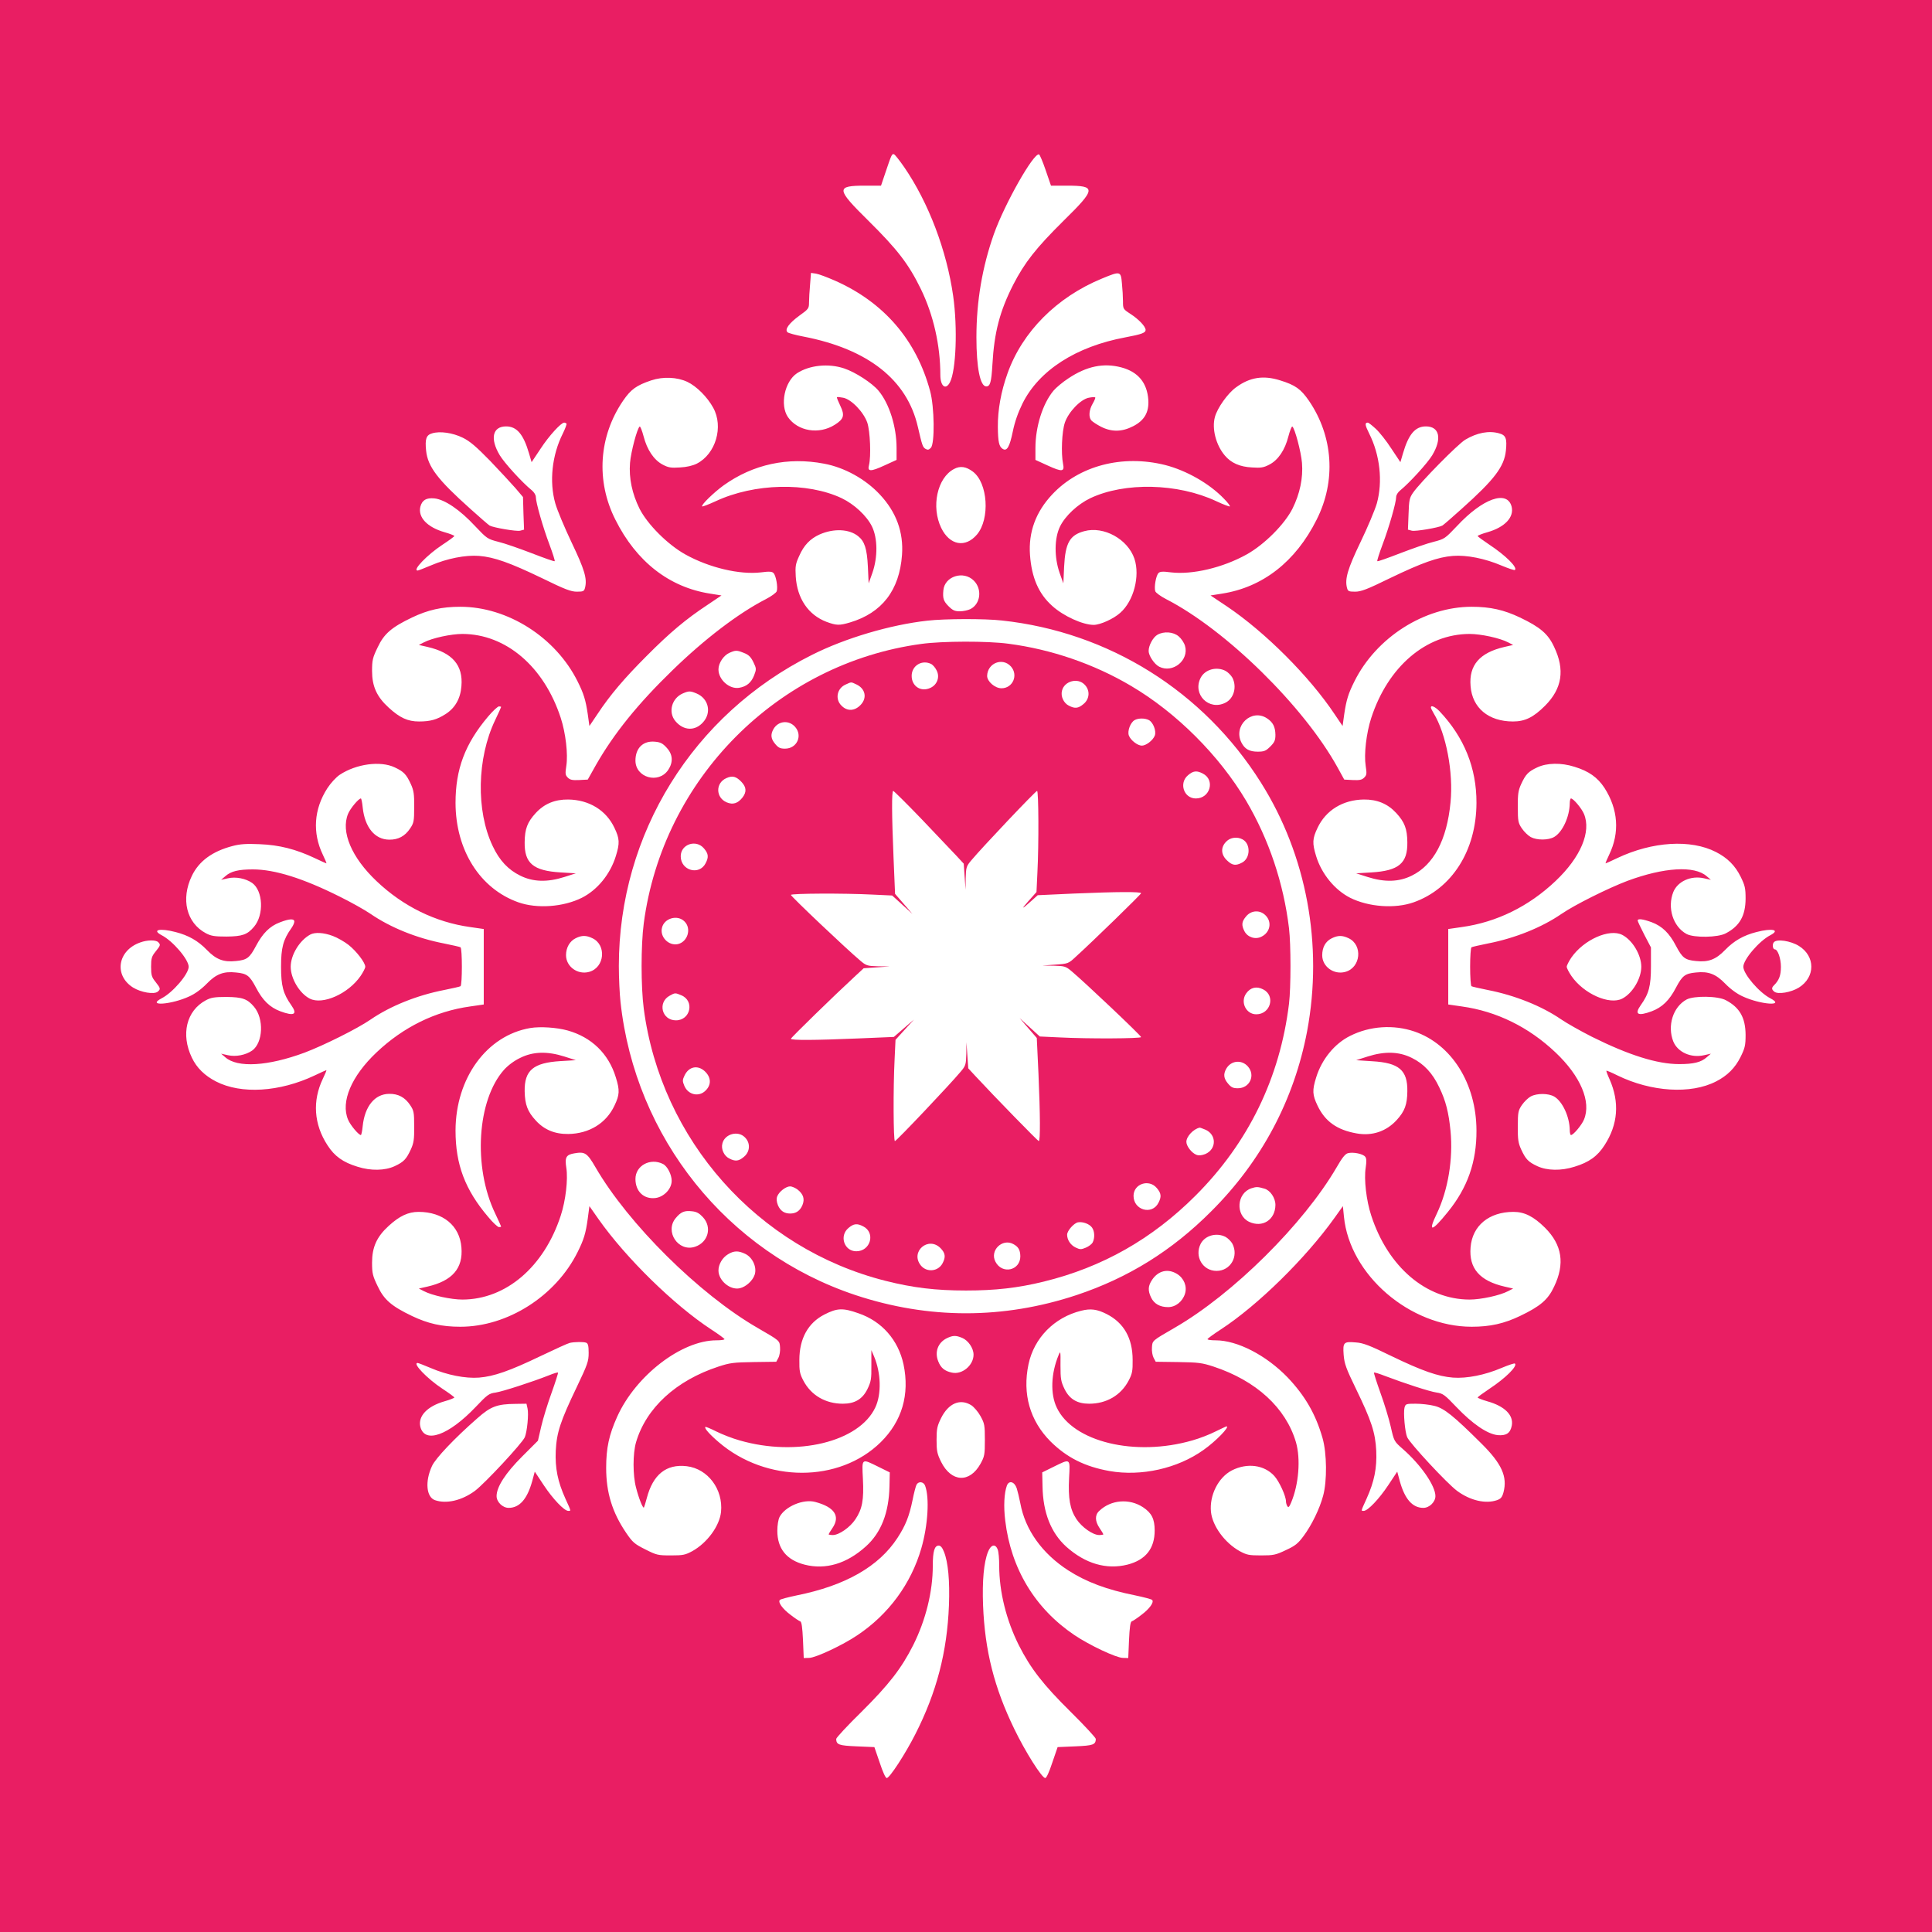
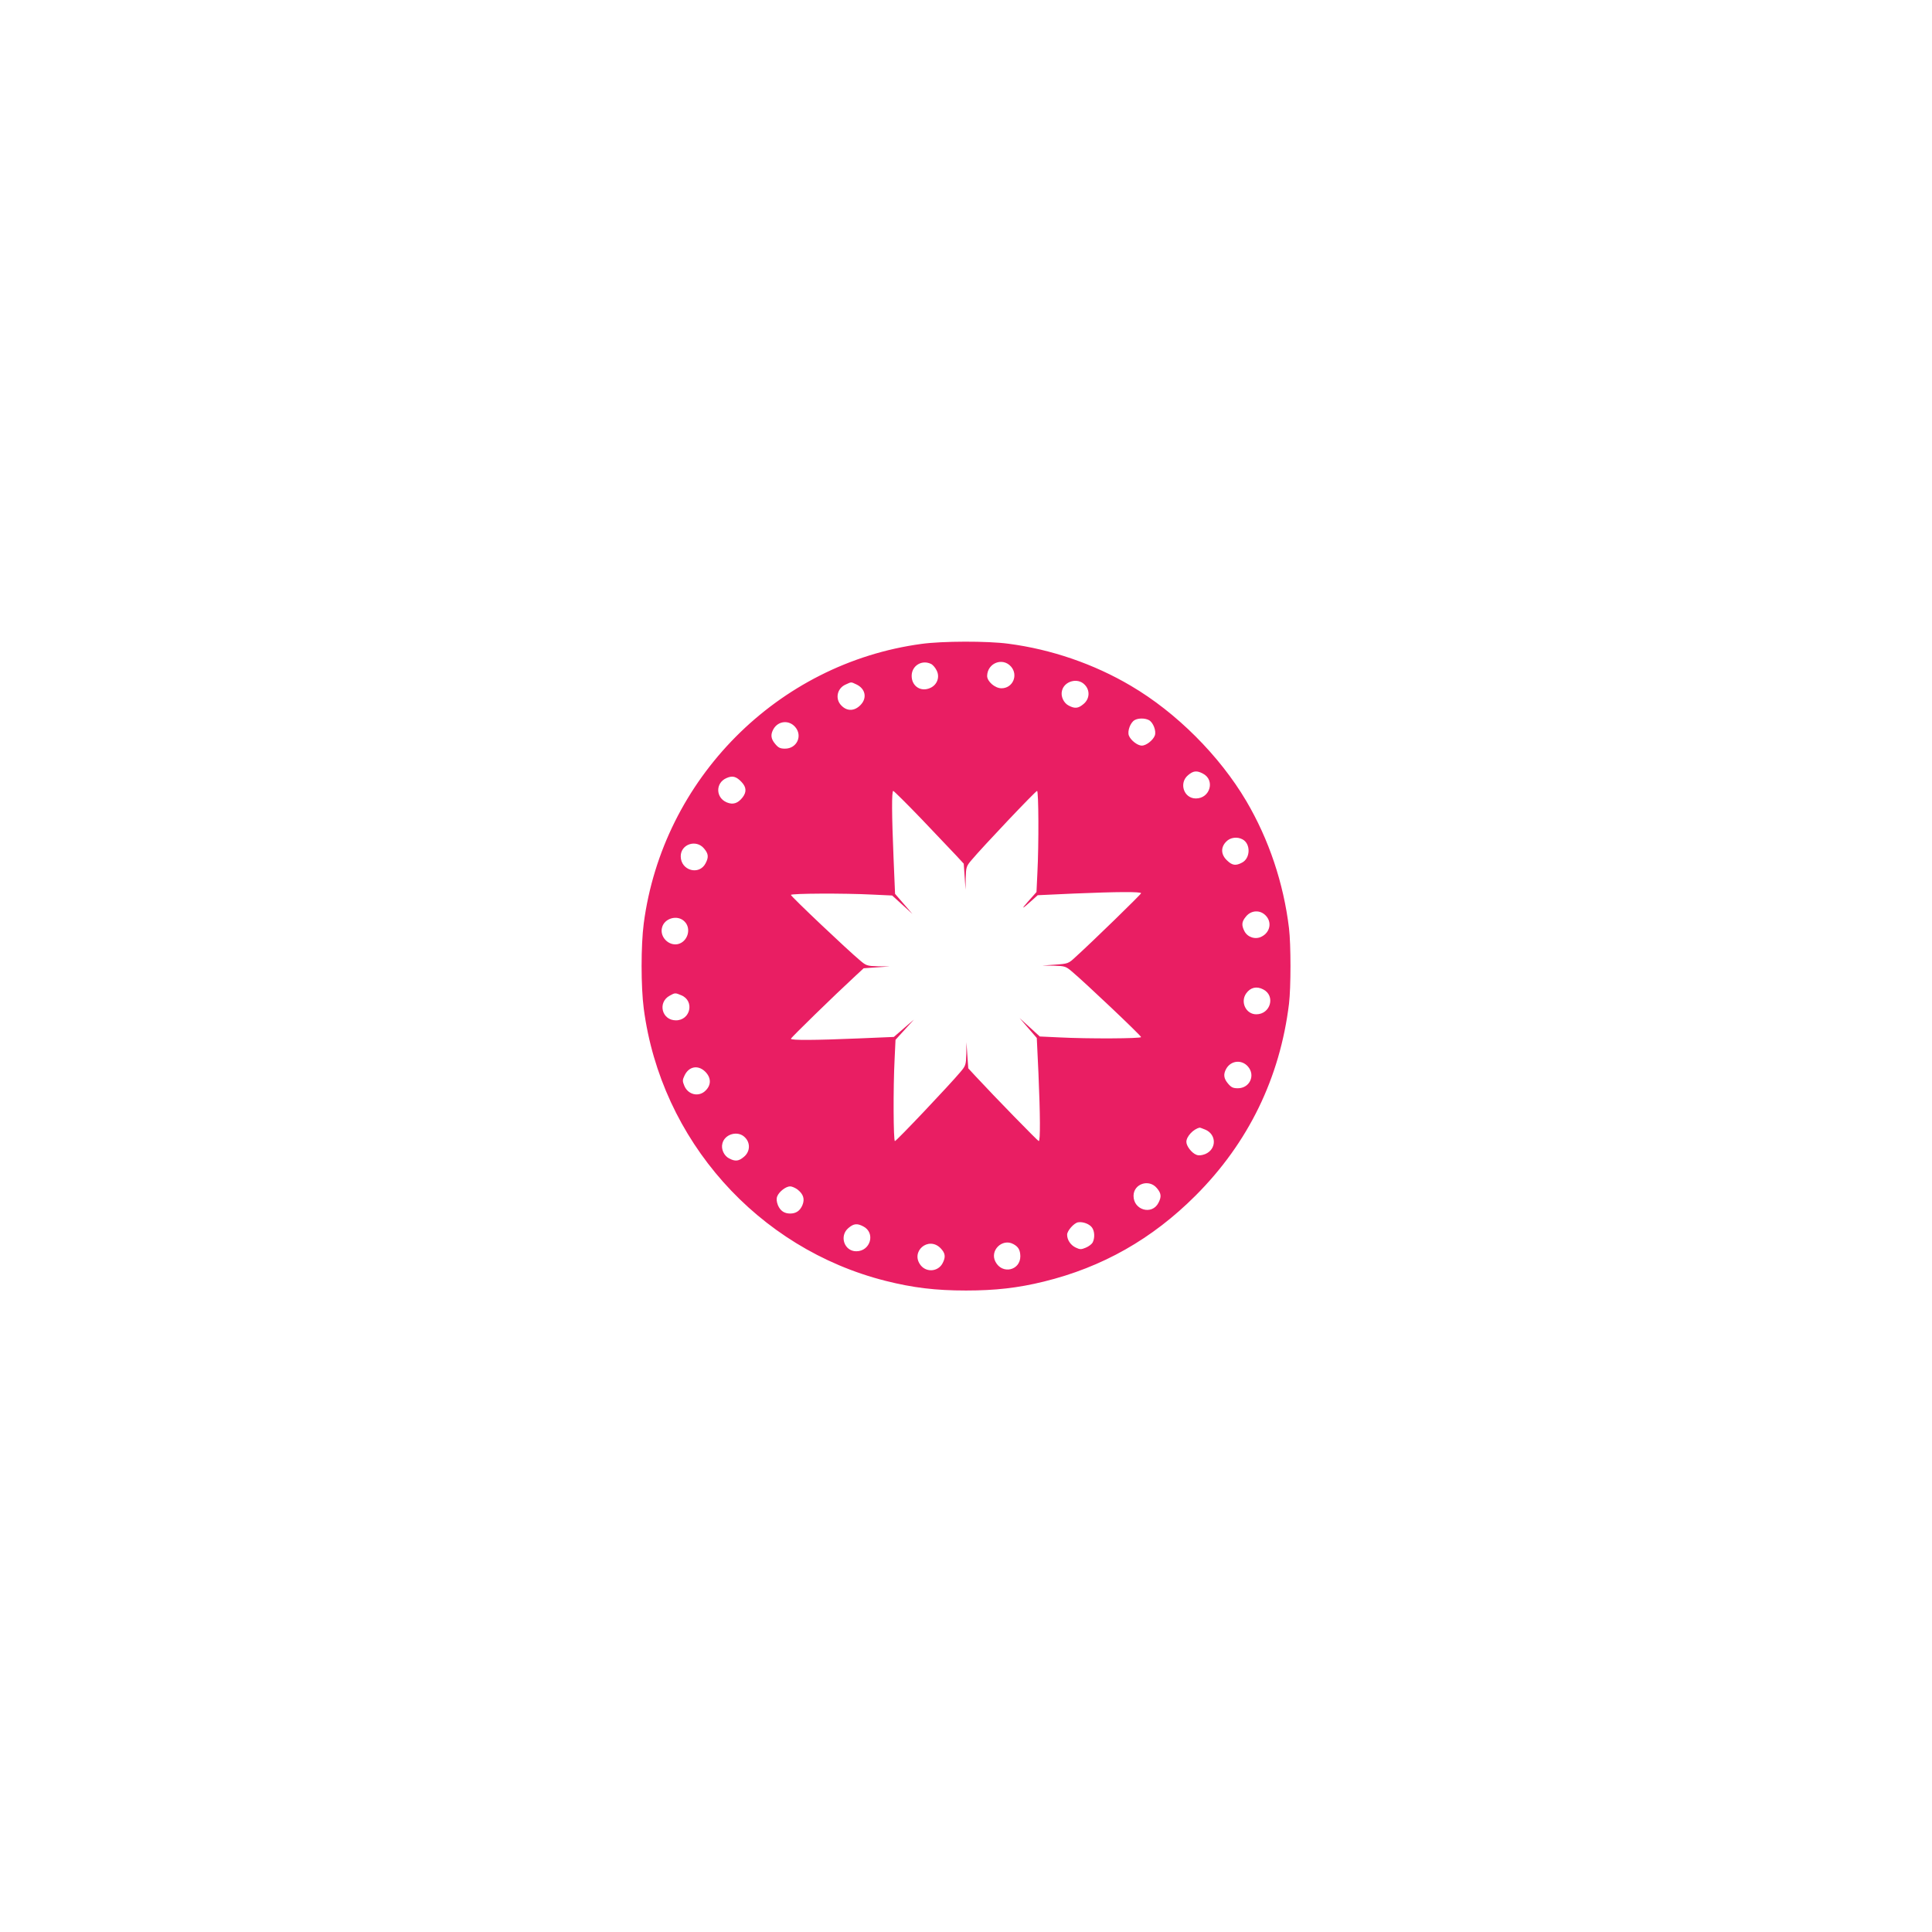
<svg xmlns="http://www.w3.org/2000/svg" version="1.0" width="1280pt" height="1280pt" viewBox="0 0 1280 1280" preserveAspectRatio="xMidYMid meet">
  <g transform="translate(0,1280) scale(0.1,-0.1)" fill="#e91e63" stroke="none">
-     <path d="M0 6400 l0 -6400 6400 0 6400 0 0 6400 0 6400 -6400 0 -6400 0 0 -6400z m5991 5292 c161 -235 281 -551 324 -853 30 -212 19 -492 -21 -571 -28 -55 -64 -28 -64 48 0 197 -46 398 -129 569 -81 166 -156 263 -347 452 -216 213 -218 233 -21 233 l104 0 28 83 c42 125 44 129 58 125 6 -2 37 -41 68 -86z m937 -20 l35 -102 104 0 c197 0 196 -20 -21 -233 -182 -180 -258 -277 -333 -423 -89 -175 -126 -315 -138 -529 -7 -119 -15 -145 -41 -145 -40 0 -65 124 -65 325 0 240 39 467 116 685 71 199 263 539 299 527 5 -2 25 -49 44 -105z m-1397 -731 c324 -143 540 -393 631 -731 29 -105 32 -350 5 -377 -13 -14 -21 -15 -35 -7 -19 12 -22 21 -51 146 -71 311 -329 515 -757 598 -53 10 -101 23 -107 29 -19 19 10 59 78 109 62 44 65 49 65 88 0 22 3 76 7 119 l6 77 34 -5 c18 -3 74 -24 124 -46z m1902 -18 c4 -38 7 -91 7 -119 0 -51 1 -52 50 -84 54 -35 100 -83 100 -106 0 -19 -27 -29 -134 -49 -328 -61 -573 -219 -682 -439 -30 -61 -51 -122 -64 -185 -21 -102 -39 -133 -67 -115 -24 15 -31 46 -32 145 -1 113 21 235 64 355 98 276 327 506 627 629 121 50 124 49 131 -32z m-1840 -564 c75 -25 185 -97 227 -147 72 -86 120 -239 120 -380 l0 -79 -81 -37 c-91 -42 -113 -41 -102 1 15 60 8 226 -11 283 -25 71 -106 155 -160 165 -20 4 -39 6 -41 3 -2 -2 8 -27 22 -56 31 -64 24 -88 -36 -126 -105 -67 -246 -43 -311 51 -54 80 -22 235 60 290 83 54 209 67 313 32z m1836 7 c112 -30 171 -102 179 -216 5 -81 -26 -136 -101 -174 -74 -38 -142 -39 -213 -3 -27 14 -56 33 -64 42 -19 23 -15 70 10 112 11 19 19 38 16 40 -3 3 -22 2 -42 -2 -54 -10 -135 -94 -159 -165 -20 -59 -26 -203 -12 -273 11 -53 -6 -55 -102 -11 l-81 37 0 79 c0 141 48 294 120 380 17 20 61 57 98 81 121 81 233 104 351 73z m-2875 -96 c61 -29 132 -100 171 -171 70 -126 17 -307 -109 -371 -26 -13 -67 -23 -111 -25 -60 -4 -77 -1 -115 19 -58 31 -103 98 -126 187 -10 38 -22 68 -26 65 -16 -10 -58 -167 -64 -241 -8 -101 14 -204 63 -303 52 -103 185 -237 303 -303 158 -88 360 -136 503 -119 53 7 72 6 82 -5 16 -16 30 -93 21 -120 -3 -10 -36 -34 -73 -53 -181 -93 -404 -263 -617 -470 -230 -223 -388 -419 -507 -627 l-55 -98 -57 -3 c-45 -2 -60 1 -75 16 -17 17 -18 26 -10 78 12 77 -4 217 -37 318 -111 340 -363 555 -651 556 -75 0 -201 -27 -256 -56 l-33 -17 57 -13 c165 -38 237 -121 225 -260 -6 -82 -42 -145 -105 -185 -58 -37 -101 -49 -176 -49 -74 0 -127 24 -201 92 -79 72 -110 141 -110 243 0 71 4 88 37 156 42 90 92 133 228 198 105 50 196 71 320 71 314 0 632 -203 777 -495 40 -80 53 -122 67 -216 l11 -79 52 77 c85 129 180 240 328 388 152 153 259 243 403 338 l92 62 -75 12 c-271 42 -489 212 -628 490 -130 257 -110 552 51 788 52 76 89 102 187 135 78 26 171 22 239 -10z m3927 10 c101 -31 138 -58 191 -135 161 -236 181 -531 51 -788 -139 -278 -357 -448 -627 -490 l-76 -12 108 -72 c254 -171 548 -465 715 -716 l52 -77 11 79 c14 94 27 136 67 216 145 292 464 495 777 495 124 0 215 -21 320 -71 134 -64 186 -108 226 -194 73 -152 54 -277 -60 -391 -77 -77 -133 -104 -212 -104 -162 0 -270 90 -281 234 -12 139 60 222 225 260 l57 13 -33 17 c-55 29 -181 56 -256 56 -288 -1 -540 -216 -651 -556 -33 -101 -49 -241 -37 -318 8 -52 7 -61 -10 -78 -15 -15 -30 -18 -76 -16 l-56 3 -44 80 c-222 403 -738 911 -1135 1115 -37 19 -70 43 -73 53 -9 27 5 104 21 120 10 11 29 12 82 5 143 -17 345 31 503 119 118 66 251 200 303 303 49 99 71 202 63 303 -6 74 -48 231 -64 241 -4 3 -16 -27 -26 -65 -23 -91 -68 -157 -126 -187 -38 -20 -56 -23 -115 -19 -81 4 -139 30 -180 79 -59 69 -87 178 -66 255 16 60 85 157 139 196 92 68 182 82 293 47z m-4728 -286 c3 -4 -8 -33 -24 -66 -72 -143 -91 -319 -50 -463 12 -43 61 -160 108 -259 86 -180 104 -240 89 -300 -6 -23 -11 -26 -54 -26 -39 0 -79 15 -232 90 -212 102 -316 139 -416 147 -90 7 -212 -17 -319 -63 -45 -19 -84 -34 -88 -34 -37 0 63 104 163 170 44 29 80 55 80 59 0 3 -29 15 -65 25 -115 33 -177 99 -160 169 12 44 39 60 93 55 68 -7 169 -75 270 -184 78 -82 81 -85 155 -104 42 -10 141 -45 222 -76 80 -31 147 -55 150 -52 3 2 -13 52 -35 111 -43 114 -90 278 -90 315 0 12 -12 32 -27 44 -62 50 -180 179 -212 232 -66 110 -48 191 42 191 71 0 115 -52 152 -179 l17 -58 60 90 c54 83 135 172 156 172 5 0 11 -3 15 -6z m5362 -35 c24 -22 71 -81 103 -131 l60 -90 17 58 c37 127 81 179 152 179 90 0 108 -81 42 -191 -32 -53 -150 -182 -211 -232 -16 -12 -28 -32 -28 -44 0 -37 -47 -201 -90 -315 -22 -59 -38 -109 -35 -111 3 -3 70 21 150 52 81 31 180 66 222 76 74 19 77 22 155 104 171 184 334 242 363 129 17 -70 -45 -136 -160 -169 -36 -10 -65 -22 -65 -25 0 -4 35 -29 78 -58 106 -70 187 -150 169 -167 -3 -4 -43 10 -89 29 -110 47 -231 71 -322 64 -100 -8 -204 -45 -416 -147 -153 -75 -193 -90 -232 -90 -43 0 -48 3 -54 26 -15 59 5 126 90 303 47 97 95 212 108 256 40 145 21 320 -51 463 -28 56 -30 72 -9 72 5 0 28 -18 53 -41z m-6049 -59 c47 -23 88 -58 180 -152 65 -68 141 -150 169 -182 l50 -59 3 -108 4 -108 -26 -7 c-24 -6 -177 20 -202 34 -7 4 -64 53 -127 110 -218 195 -283 280 -294 387 -8 77 1 103 40 114 51 16 136 4 203 -29z m6866 29 c45 -12 53 -34 45 -114 -11 -107 -76 -192 -294 -387 -63 -57 -120 -106 -127 -110 -25 -14 -178 -40 -202 -34 l-26 7 4 103 c3 93 6 107 30 142 48 69 298 323 346 351 79 47 157 61 224 42z m-4472 -201 c135 -25 274 -102 369 -204 109 -116 158 -250 147 -401 -17 -234 -133 -384 -345 -447 -71 -21 -89 -20 -155 4 -121 46 -195 155 -204 301 -4 67 -1 84 23 136 31 71 73 114 135 142 93 41 195 37 255 -11 43 -34 59 -82 65 -203 l5 -110 25 70 c36 104 35 229 -3 307 -35 71 -117 147 -200 187 -228 108 -580 100 -836 -20 -46 -21 -87 -37 -89 -34 -9 9 78 93 143 140 195 139 425 189 665 143z m2260 -9 c140 -36 292 -122 389 -223 25 -25 42 -48 39 -51 -2 -3 -44 13 -91 35 -254 119 -606 127 -834 19 -83 -40 -165 -116 -200 -187 -38 -78 -39 -203 -3 -307 l25 -70 5 110 c8 158 37 210 134 236 129 35 288 -53 332 -183 38 -115 -5 -280 -94 -358 -44 -40 -133 -80 -176 -80 -72 0 -200 58 -274 125 -91 81 -137 188 -148 338 -11 151 38 285 147 401 179 191 465 266 749 195z m-1274 -44 c99 -75 114 -312 27 -416 -77 -91 -181 -72 -237 43 -68 140 -27 333 85 391 41 22 80 16 125 -18z m6 -722 c56 -56 45 -153 -22 -188 -16 -8 -48 -15 -71 -15 -33 0 -47 6 -75 34 -33 33 -39 52 -34 105 8 93 133 133 202 64z m186 -264 c708 -76 1336 -469 1716 -1074 303 -481 413 -1075 306 -1647 -86 -454 -301 -860 -635 -1193 -260 -261 -550 -441 -892 -555 -485 -161 -981 -161 -1466 0 -850 283 -1459 1043 -1556 1942 -6 54 -11 161 -11 238 0 875 491 1667 1279 2061 220 111 520 200 766 227 114 13 379 14 493 1z m1171 -105 c17 -14 36 -42 42 -63 28 -95 -81 -184 -171 -138 -32 16 -70 73 -70 104 0 38 30 92 59 108 43 24 105 19 140 -11z m-2880 -110 c31 -12 45 -26 62 -60 21 -44 21 -47 5 -89 -19 -48 -50 -74 -100 -82 -64 -10 -136 54 -136 122 0 42 34 93 73 110 41 18 49 18 96 -1z m3191 -119 c16 -9 36 -29 45 -45 31 -60 10 -137 -45 -165 -110 -57 -222 55 -165 165 29 55 105 76 165 45z m-3506 -149 c80 -33 102 -126 45 -190 -53 -61 -130 -58 -184 6 -50 59 -25 152 49 184 40 17 49 17 90 0z m-1294 -90 c0 -2 -18 -42 -40 -88 -120 -251 -127 -600 -16 -833 45 -96 103 -157 182 -196 86 -43 181 -45 294 -9 l75 24 -101 6 c-181 11 -240 60 -238 200 1 89 18 133 73 193 57 62 127 91 216 90 138 -2 251 -71 306 -188 34 -71 36 -101 9 -187 -37 -120 -122 -224 -225 -276 -122 -61 -297 -74 -421 -30 -254 90 -415 345 -416 658 0 225 63 392 216 573 31 37 64 67 72 67 8 0 14 -2 14 -4z m6217 -28 c163 -172 246 -376 245 -608 -1 -314 -162 -568 -416 -658 -124 -44 -299 -31 -421 30 -102 52 -189 158 -225 275 -27 87 -25 117 9 188 55 117 168 186 306 188 89 1 159 -28 216 -90 55 -60 72 -104 73 -193 2 -140 -57 -189 -238 -200 l-101 -6 75 -24 c113 -36 208 -34 294 9 144 71 232 236 256 484 20 200 -29 456 -112 592 -10 17 -18 33 -18 38 0 17 28 5 57 -25z m-1143 -47 c40 -26 55 -57 56 -109 0 -37 -6 -50 -34 -78 -29 -29 -41 -34 -83 -34 -55 0 -86 17 -108 60 -57 111 67 228 169 161z m-3977 -195 c41 -44 44 -96 10 -147 -64 -95 -217 -51 -217 62 0 83 51 133 130 125 35 -3 51 -11 77 -40z m-1802 -130 c60 -28 77 -46 107 -111 19 -42 23 -66 22 -152 0 -93 -2 -105 -27 -142 -34 -51 -79 -75 -139 -74 -95 1 -161 82 -175 213 -3 33 -9 60 -12 60 -15 0 -71 -67 -85 -102 -49 -118 23 -289 189 -446 176 -167 390 -272 620 -304 l90 -13 0 -250 0 -250 -90 -13 c-231 -32 -444 -137 -621 -305 -166 -157 -238 -327 -188 -445 14 -35 70 -102 85 -102 3 0 9 27 12 60 14 131 80 212 175 213 60 1 105 -23 139 -74 25 -37 27 -49 27 -142 1 -86 -3 -110 -22 -152 -30 -65 -47 -83 -107 -111 -64 -30 -158 -32 -246 -4 -96 29 -153 70 -199 142 -91 139 -101 295 -31 441 15 31 26 57 23 57 -2 0 -37 -16 -77 -35 -232 -110 -487 -126 -654 -40 -74 38 -128 90 -160 158 -74 154 -36 311 93 380 34 18 57 22 136 22 106 -1 139 -13 183 -65 67 -79 60 -238 -12 -290 -43 -30 -109 -43 -161 -31 l-45 10 28 -24 c81 -71 282 -59 525 31 127 48 350 159 437 219 131 90 308 161 488 196 55 11 103 22 108 25 12 7 12 251 0 258 -5 3 -53 14 -108 25 -181 35 -355 105 -489 197 -38 26 -129 77 -204 114 -242 121 -430 180 -575 180 -95 0 -145 -12 -182 -45 l-28 -24 45 10 c52 12 118 -1 161 -31 72 -52 79 -211 12 -290 -44 -52 -77 -64 -183 -65 -79 0 -102 4 -136 22 -129 69 -167 226 -93 380 47 98 136 163 270 198 49 13 91 16 179 12 130 -5 240 -33 365 -92 40 -19 75 -35 77 -35 3 0 -8 26 -23 57 -70 145 -60 302 30 441 22 34 58 73 82 89 109 72 269 94 364 49z m7816 4 c95 -29 153 -70 199 -140 91 -142 102 -296 31 -443 -15 -31 -26 -57 -23 -57 2 0 37 16 77 35 232 110 487 126 654 40 75 -38 127 -90 163 -163 29 -59 33 -76 33 -147 -1 -112 -39 -180 -130 -228 -52 -29 -212 -31 -261 -5 -90 49 -129 174 -88 278 29 71 117 111 204 91 l45 -10 -28 24 c-81 71 -282 59 -525 -31 -127 -48 -350 -159 -437 -219 -131 -90 -308 -161 -488 -196 -55 -11 -103 -22 -108 -25 -5 -3 -9 -61 -9 -129 0 -68 4 -126 9 -129 5 -3 53 -14 108 -25 179 -35 357 -106 485 -194 38 -26 130 -78 205 -116 245 -122 433 -181 578 -181 95 0 145 12 182 45 l28 24 -45 -10 c-87 -20 -175 20 -204 91 -41 104 -2 229 88 278 49 26 209 24 261 -5 91 -48 129 -116 130 -228 0 -71 -4 -88 -33 -147 -36 -73 -88 -125 -163 -163 -167 -86 -430 -69 -653 40 -38 19 -71 33 -73 31 -2 -1 7 -27 21 -57 67 -152 56 -299 -34 -437 -46 -72 -103 -113 -199 -142 -88 -28 -182 -26 -246 4 -60 28 -77 46 -107 111 -19 42 -23 66 -22 152 0 93 2 105 27 142 15 22 42 48 59 57 42 22 117 21 155 -1 55 -32 102 -134 103 -222 0 -18 4 -33 8 -33 16 0 71 66 86 102 50 118 -22 288 -188 445 -177 168 -390 273 -621 305 l-90 13 0 250 0 250 90 13 c231 32 444 137 621 305 166 157 238 327 188 445 -15 36 -70 102 -86 102 -4 0 -8 -15 -8 -32 -1 -89 -48 -191 -103 -223 -38 -22 -113 -23 -155 -1 -17 9 -44 35 -59 57 -25 37 -27 49 -27 142 -1 86 3 110 22 152 30 65 47 83 107 111 64 30 158 32 246 4z m-8481 -1026 c0 -9 -9 -29 -20 -44 -54 -76 -68 -129 -68 -255 0 -126 14 -179 68 -255 43 -61 19 -74 -73 -40 -69 26 -117 72 -161 157 -42 79 -59 93 -132 100 -83 9 -132 -10 -194 -74 -34 -35 -77 -67 -115 -84 -117 -55 -289 -68 -184 -13 74 38 179 161 179 209 0 48 -105 171 -179 209 -68 36 -12 48 92 21 86 -22 149 -58 208 -119 61 -63 110 -82 193 -73 73 7 90 21 132 100 44 83 91 131 158 156 64 25 96 26 96 5z m8993 -4 c69 -26 117 -72 161 -157 42 -79 59 -93 132 -100 83 -9 132 10 193 73 59 61 122 97 208 119 104 27 160 15 92 -21 -74 -38 -179 -161 -179 -209 0 -48 105 -171 179 -209 105 -55 -67 -42 -184 13 -38 17 -81 49 -115 84 -62 64 -111 83 -194 74 -73 -7 -90 -21 -132 -100 -44 -85 -92 -131 -161 -157 -92 -34 -116 -21 -73 40 55 77 68 128 68 259 l0 124 -44 84 c-24 47 -44 89 -44 94 0 15 35 10 93 -11z m-8738 -91 c30 -11 77 -38 104 -59 53 -42 111 -118 111 -145 0 -9 -14 -36 -31 -61 -81 -118 -252 -194 -337 -150 -68 35 -126 133 -126 211 0 78 58 174 129 213 31 17 89 14 150 -9z m8543 7 c68 -35 126 -133 126 -211 0 -78 -58 -176 -126 -211 -85 -44 -256 32 -337 150 -17 25 -31 52 -31 61 0 9 14 36 30 60 82 119 253 195 338 151z m-6823 -22 c95 -45 81 -195 -22 -223 -76 -21 -153 35 -153 111 0 50 25 93 64 112 40 20 70 20 111 0z m5010 0 c95 -45 81 -195 -22 -223 -76 -21 -153 35 -153 110 0 53 22 92 62 112 42 21 71 21 113 1z m-7887 -26 c17 -17 16 -21 -17 -62 -26 -32 -30 -45 -30 -101 0 -56 4 -69 30 -101 33 -42 34 -47 14 -64 -24 -20 -111 -5 -163 27 -129 81 -103 246 47 299 46 17 103 18 119 2z m10870 -25 c110 -68 110 -207 0 -276 -52 -32 -139 -47 -163 -27 -18 15 -19 25 -2 42 34 34 46 65 46 123 0 55 -21 115 -40 115 -14 0 -19 33 -7 47 19 24 111 10 166 -24z m-8158 -560 c158 -44 272 -153 320 -311 27 -86 25 -116 -9 -187 -55 -117 -168 -186 -306 -188 -89 -1 -159 28 -214 88 -56 60 -73 106 -75 195 -2 139 57 189 238 200 l101 6 -75 24 c-113 36 -208 34 -294 -9 -40 -19 -81 -50 -107 -79 -178 -200 -206 -643 -59 -950 22 -46 40 -86 40 -88 0 -2 -6 -4 -14 -4 -8 0 -41 30 -72 68 -153 180 -216 347 -216 572 1 348 207 630 495 679 65 11 175 4 247 -16z m5611 -7 c247 -85 410 -345 411 -656 1 -208 -59 -379 -190 -540 -108 -134 -134 -137 -72 -9 74 156 108 361 90 547 -12 121 -31 198 -74 287 -45 96 -103 157 -182 196 -86 43 -181 45 -294 9 l-75 -24 106 -7 c178 -10 235 -59 233 -199 -1 -88 -17 -132 -70 -190 -69 -76 -164 -108 -267 -89 -129 23 -208 79 -258 184 -34 71 -36 101 -9 187 37 120 122 224 225 275 131 66 288 76 426 29z m-5426 -899 c217 -375 687 -841 1073 -1064 150 -87 147 -84 150 -130 2 -23 -3 -54 -11 -69 l-14 -26 -149 -2 c-133 -2 -158 -5 -234 -30 -281 -92 -479 -274 -546 -501 -22 -76 -22 -219 0 -301 18 -71 45 -138 52 -132 2 3 11 31 19 62 41 157 129 228 265 212 140 -17 242 -153 227 -303 -10 -93 -91 -204 -189 -259 -48 -26 -62 -29 -143 -29 -86 0 -95 2 -170 40 -72 36 -84 47 -127 110 -92 136 -132 266 -132 430 0 132 19 219 73 339 123 273 427 506 657 506 30 0 54 3 54 8 -1 4 -40 33 -88 64 -246 161 -564 472 -746 730 l-61 87 -11 -83 c-13 -96 -26 -139 -67 -221 -145 -292 -464 -495 -777 -495 -124 0 -215 21 -320 71 -136 65 -186 108 -228 198 -33 68 -37 85 -37 156 0 102 31 171 110 243 72 66 130 93 198 93 162 0 273 -92 284 -235 12 -139 -60 -222 -225 -260 l-57 -13 33 -17 c55 -29 181 -56 256 -56 288 1 540 216 651 556 33 100 49 241 37 317 -11 70 -1 87 54 96 69 12 84 3 139 -92z m5100 69 c9 -11 9 -32 3 -73 -12 -76 4 -217 37 -317 111 -340 363 -555 651 -556 75 0 201 27 256 56 l33 17 -57 13 c-165 38 -237 121 -225 260 11 143 122 235 284 235 73 0 133 -30 209 -105 114 -114 133 -239 60 -391 -40 -86 -92 -130 -226 -194 -105 -50 -196 -71 -320 -71 -409 0 -808 343 -846 729 l-7 70 -55 -77 c-192 -269 -510 -581 -754 -740 -48 -31 -87 -60 -88 -64 0 -5 24 -8 54 -8 144 0 335 -99 477 -246 116 -122 186 -244 231 -401 29 -101 31 -285 4 -383 -23 -86 -75 -193 -129 -266 -37 -50 -55 -65 -118 -94 -67 -32 -82 -35 -164 -35 -81 0 -95 3 -143 29 -98 55 -179 166 -189 259 -11 110 48 228 138 275 102 52 215 37 282 -37 33 -37 77 -133 77 -169 0 -9 4 -23 9 -31 7 -11 13 -5 25 24 51 121 64 289 32 400 -67 228 -264 408 -546 501 -76 25 -101 28 -234 30 l-149 2 -14 26 c-8 15 -13 46 -11 69 3 46 0 43 150 130 387 223 855 688 1074 1064 36 63 57 89 75 93 35 9 101 -5 114 -24z m-4652 -48 c29 -15 57 -70 57 -111 0 -53 -50 -106 -106 -114 -78 -10 -134 43 -134 126 0 89 99 142 183 99z m3984 -163 c39 -11 73 -62 73 -108 -1 -99 -86 -153 -174 -112 -92 44 -83 189 14 222 34 11 42 11 87 -2z m-3720 -189 c62 -67 35 -167 -52 -196 -111 -37 -203 101 -128 190 34 41 58 51 108 45 30 -3 48 -13 72 -39z m3463 -131 c16 -9 36 -29 45 -45 43 -84 -13 -180 -105 -180 -92 0 -148 96 -105 180 29 55 105 76 165 45z m-3183 -112 c49 -23 79 -89 63 -138 -13 -40 -58 -81 -99 -90 -64 -14 -141 51 -141 118 0 40 26 85 63 107 39 24 68 25 114 3z m2861 -133 c46 -28 68 -82 53 -131 -16 -52 -62 -89 -112 -89 -54 0 -93 22 -113 64 -22 46 -20 77 7 117 41 61 105 76 165 39z m-2110 -261 c155 -53 263 -177 298 -338 42 -200 -10 -377 -151 -516 -275 -270 -758 -270 -1073 0 -61 52 -97 93 -89 101 2 3 35 -11 73 -30 38 -19 107 -46 154 -59 380 -110 792 -10 899 218 42 89 38 229 -8 338 l-18 42 0 -101 c1 -90 -2 -107 -26 -157 -33 -67 -84 -97 -163 -97 -115 0 -211 56 -262 154 -23 44 -27 63 -26 136 0 142 58 246 166 301 84 43 122 45 226 8z m1644 -5 c114 -58 172 -160 172 -304 1 -73 -3 -92 -26 -136 -51 -98 -147 -154 -262 -154 -79 0 -130 30 -163 97 -24 50 -27 67 -27 157 1 96 0 99 -13 67 -50 -121 -55 -256 -12 -346 107 -228 519 -328 899 -218 47 13 116 40 153 59 38 18 70 34 73 34 25 0 -71 -99 -152 -156 -172 -123 -412 -177 -623 -140 -163 29 -283 89 -391 196 -137 138 -187 315 -146 511 37 175 171 311 349 355 63 16 106 10 169 -22z m-957 -158 c40 -17 75 -68 75 -111 0 -71 -76 -134 -143 -119 -48 10 -74 31 -91 75 -25 62 -2 124 57 153 40 19 59 20 102 2z m-2491 -32 c12 -5 16 -21 16 -67 0 -56 -7 -76 -79 -227 -108 -225 -133 -301 -139 -422 -5 -115 13 -204 64 -317 39 -86 38 -81 19 -81 -27 0 -102 79 -163 171 l-59 89 -17 -63 c-33 -119 -84 -177 -156 -177 -40 0 -80 39 -80 78 0 61 59 152 169 262 l105 105 22 95 c12 52 43 153 69 224 25 70 44 130 42 132 -2 3 -29 -5 -58 -17 -114 -45 -309 -108 -355 -115 -45 -6 -55 -14 -133 -96 -178 -187 -337 -245 -366 -131 -17 70 45 136 160 169 36 10 65 22 65 25 0 4 -36 30 -80 59 -100 66 -200 170 -163 170 4 0 43 -15 88 -34 107 -46 229 -70 319 -63 98 8 202 44 406 142 96 46 184 86 195 88 31 7 92 8 109 1z m5334 -88 c205 -99 309 -135 408 -143 91 -7 212 17 322 64 46 19 86 33 89 29 18 -17 -63 -97 -169 -167 -43 -29 -78 -54 -78 -58 0 -3 29 -15 64 -25 115 -32 175 -92 162 -161 -10 -51 -37 -68 -94 -63 -68 7 -166 74 -273 186 -77 81 -89 90 -131 96 -47 7 -210 60 -342 110 -38 15 -71 25 -73 22 -2 -2 17 -62 42 -132 26 -71 57 -173 69 -226 22 -97 22 -97 80 -148 120 -105 216 -244 216 -312 0 -39 -40 -78 -80 -78 -72 0 -123 58 -156 177 l-17 63 -59 -89 c-61 -92 -136 -171 -163 -171 -19 0 -20 -5 19 81 51 113 69 202 64 317 -6 121 -32 200 -135 412 -65 134 -76 164 -81 224 -6 83 0 89 81 82 48 -3 92 -20 235 -90z m-2783 -326 c17 -11 45 -43 61 -72 27 -49 29 -61 29 -158 0 -97 -2 -109 -29 -158 -72 -129 -193 -123 -261 13 -26 53 -30 71 -30 145 0 74 4 92 30 145 49 98 126 131 200 85z m-2940 -21 c9 -38 -3 -155 -18 -191 -18 -41 -265 -306 -330 -355 -88 -65 -190 -88 -265 -62 -58 20 -67 125 -20 226 22 50 151 186 301 317 88 78 130 94 254 95 l71 1 7 -31z m6007 17 c65 -15 128 -66 314 -251 134 -133 172 -219 145 -322 -9 -33 -18 -43 -43 -52 -75 -26 -177 -3 -265 62 -66 49 -312 314 -330 355 -15 35 -26 161 -18 195 7 26 10 27 74 27 36 0 92 -6 123 -14z m-3682 -404 l75 -37 -2 -92 c-4 -176 -55 -307 -156 -398 -127 -115 -267 -157 -407 -121 -119 31 -180 106 -180 224 0 36 6 75 15 92 36 69 158 121 237 99 127 -34 167 -94 113 -173 -14 -20 -25 -39 -25 -41 0 -3 13 -5 28 -5 41 0 114 51 149 104 46 68 57 129 50 268 -7 139 -11 136 103 80z m1263 -74 c-7 -136 6 -208 49 -273 36 -54 109 -105 150 -105 15 0 28 2 28 5 0 2 -11 21 -25 41 -31 46 -32 87 -2 114 77 74 199 84 290 24 57 -38 77 -77 77 -154 0 -120 -60 -195 -180 -226 -139 -35 -280 6 -406 119 -101 92 -154 225 -157 400 l-2 92 75 37 c114 56 110 58 103 -74z m-954 -51 c30 -79 19 -263 -25 -415 -68 -235 -217 -438 -424 -576 -96 -65 -275 -149 -319 -150 l-36 -1 -5 119 c-4 84 -9 121 -18 124 -7 2 -36 21 -64 43 -54 40 -86 85 -71 99 4 5 54 18 111 30 324 65 545 192 668 381 54 83 78 144 100 251 9 46 21 91 26 101 13 25 47 21 57 -6z m607 -17 c6 -19 17 -64 24 -100 32 -175 144 -332 317 -444 120 -77 255 -128 445 -166 57 -12 107 -25 111 -30 15 -14 -17 -59 -71 -99 -28 -22 -57 -41 -64 -43 -9 -3 -14 -40 -18 -124 l-5 -119 -36 1 c-45 1 -221 84 -322 152 -260 176 -419 439 -457 757 -12 96 -7 184 11 233 14 36 50 26 65 -18z m-482 -421 c28 -69 39 -193 33 -354 -12 -311 -82 -578 -223 -855 -66 -130 -170 -290 -189 -290 -8 0 -26 39 -47 103 l-35 102 -117 5 c-119 5 -135 11 -136 49 0 8 75 89 168 180 182 181 264 287 342 441 83 166 130 354 130 527 0 94 11 133 39 133 13 0 24 -13 35 -41z m356 15 c6 -14 10 -62 10 -107 0 -173 47 -361 130 -527 78 -154 160 -260 343 -441 92 -91 167 -172 167 -180 -1 -38 -17 -44 -136 -49 l-117 -5 -35 -102 c-21 -64 -39 -103 -47 -103 -22 0 -131 172 -205 325 -133 274 -195 518 -207 820 -6 161 5 285 33 354 19 48 49 55 64 15z" />
    <path d="M6105 8534 c-954 -129 -1714 -895 -1840 -1852 -19 -145 -19 -419 0 -564 114 -870 754 -1590 1602 -1804 183 -46 332 -64 533 -64 194 0 344 17 515 59 388 95 718 282 1006 570 350 350 559 780 619 1271 13 109 13 391 0 500 -36 299 -133 588 -283 843 -178 301 -463 586 -764 763 -245 145 -528 242 -811 279 -140 19 -439 18 -577 -1z m593 -150 c50 -57 12 -144 -63 -144 -43 0 -95 45 -95 82 2 85 102 125 158 62z m-527 16 c10 -6 26 -24 34 -41 23 -43 5 -95 -40 -116 -63 -30 -125 10 -125 79 0 69 70 110 131 78z m1014 -135 c38 -37 35 -95 -6 -129 -35 -30 -58 -32 -98 -11 -34 17 -55 62 -45 99 15 63 103 88 149 41z m-1510 0 c58 -28 71 -88 28 -134 -40 -43 -90 -45 -128 -6 -44 43 -30 115 28 140 40 18 33 18 72 0z m1937 -236 c28 -15 50 -72 39 -102 -12 -32 -58 -67 -86 -67 -28 0 -74 35 -86 67 -11 29 10 86 38 102 24 14 69 14 95 0z m-2344 -45 c51 -58 12 -144 -67 -144 -32 0 -44 6 -65 31 -29 34 -32 62 -12 98 31 55 102 63 144 15z m2701 -309 c83 -42 49 -165 -46 -165 -80 0 -114 102 -52 154 35 30 58 32 98 11z m-3056 -56 c33 -35 34 -67 6 -103 -31 -39 -63 -49 -104 -32 -74 31 -76 129 -2 161 40 18 65 11 100 -26z m1193 -246 c99 -104 202 -212 229 -241 l50 -54 6 -86 6 -87 1 77 c2 72 4 79 38 119 70 84 425 459 435 459 10 0 12 -349 2 -543 l-6 -127 -56 -63 c-51 -57 -41 -53 34 15 l30 27 240 11 c288 12 445 13 445 2 0 -7 -317 -316 -434 -422 -47 -44 -50 -45 -135 -51 l-86 -6 77 -1 c72 -2 79 -4 119 -38 84 -70 459 -425 459 -435 0 -10 -349 -12 -543 -2 l-128 6 -67 61 -67 61 57 -66 57 -66 11 -234 c12 -278 13 -449 2 -449 -6 0 -288 289 -417 428 l-50 54 -6 86 -6 87 -1 -77 c-2 -72 -4 -79 -38 -119 -70 -84 -425 -459 -435 -459 -10 0 -12 349 -2 543 l6 128 61 67 61 67 -66 -57 -67 -58 -238 -10 c-287 -12 -444 -13 -444 -2 0 7 284 284 428 417 l54 50 86 6 87 6 -77 1 c-72 2 -79 4 -119 38 -84 70 -459 425 -459 435 0 10 349 12 543 2 l128 -6 67 -61 67 -61 -57 66 -58 67 -10 238 c-12 287 -13 444 -2 444 4 0 89 -84 188 -187z m2126 -134 c55 -29 53 -125 -3 -154 -41 -22 -65 -19 -98 13 -43 39 -45 89 -6 127 26 27 72 33 107 14z m-3568 -60 c30 -35 32 -58 11 -98 -42 -83 -165 -49 -165 46 0 80 102 114 154 52z m3721 -444 c43 -43 31 -111 -26 -140 -41 -22 -93 -5 -114 35 -21 41 -19 64 11 99 34 41 92 44 129 6z m-3850 -40 c48 -47 21 -135 -44 -150 -61 -13 -121 48 -105 109 15 63 103 88 149 41z m3834 -450 c83 -42 49 -165 -46 -165 -68 0 -107 81 -67 138 28 40 69 50 113 27z m-3855 -39 c89 -37 61 -166 -36 -166 -94 0 -123 120 -40 164 34 19 36 19 76 2z m3754 -472 c51 -58 12 -144 -67 -144 -32 0 -44 6 -65 31 -29 34 -32 62 -12 98 31 55 102 63 144 15z m-3599 -31 c43 -40 45 -90 6 -128 -44 -45 -116 -29 -141 31 -13 31 -13 39 1 68 28 60 87 72 134 29z m3316 -387 c76 -32 76 -130 0 -162 -24 -9 -42 -11 -58 -5 -32 12 -67 58 -67 86 0 35 46 85 88 94 1 1 18 -5 37 -13z m-3050 -51 c38 -37 35 -95 -6 -129 -35 -30 -58 -32 -98 -11 -34 17 -55 62 -45 99 15 63 103 88 149 41z m2729 -336 c30 -35 32 -58 11 -98 -42 -83 -165 -49 -165 46 0 80 102 114 154 52z m-2380 -10 c39 -31 49 -63 32 -104 -16 -37 -42 -55 -81 -55 -39 0 -65 18 -81 55 -9 24 -11 42 -5 58 12 32 58 67 86 67 12 0 34 -10 49 -21z m1951 -252 c18 -25 19 -70 4 -99 -6 -11 -26 -26 -45 -34 -31 -13 -39 -13 -68 1 -33 16 -56 50 -56 85 0 26 46 78 73 82 32 5 75 -11 92 -35z m-1516 8 c83 -42 49 -165 -46 -165 -80 0 -114 102 -52 154 35 30 58 32 98 11z m994 -117 c34 -18 46 -39 47 -81 0 -95 -121 -122 -165 -36 -39 74 45 156 118 117z m-482 -27 c32 -33 36 -58 14 -100 -29 -56 -106 -63 -145 -14 -71 90 50 195 131 114z" />
  </g>
</svg>